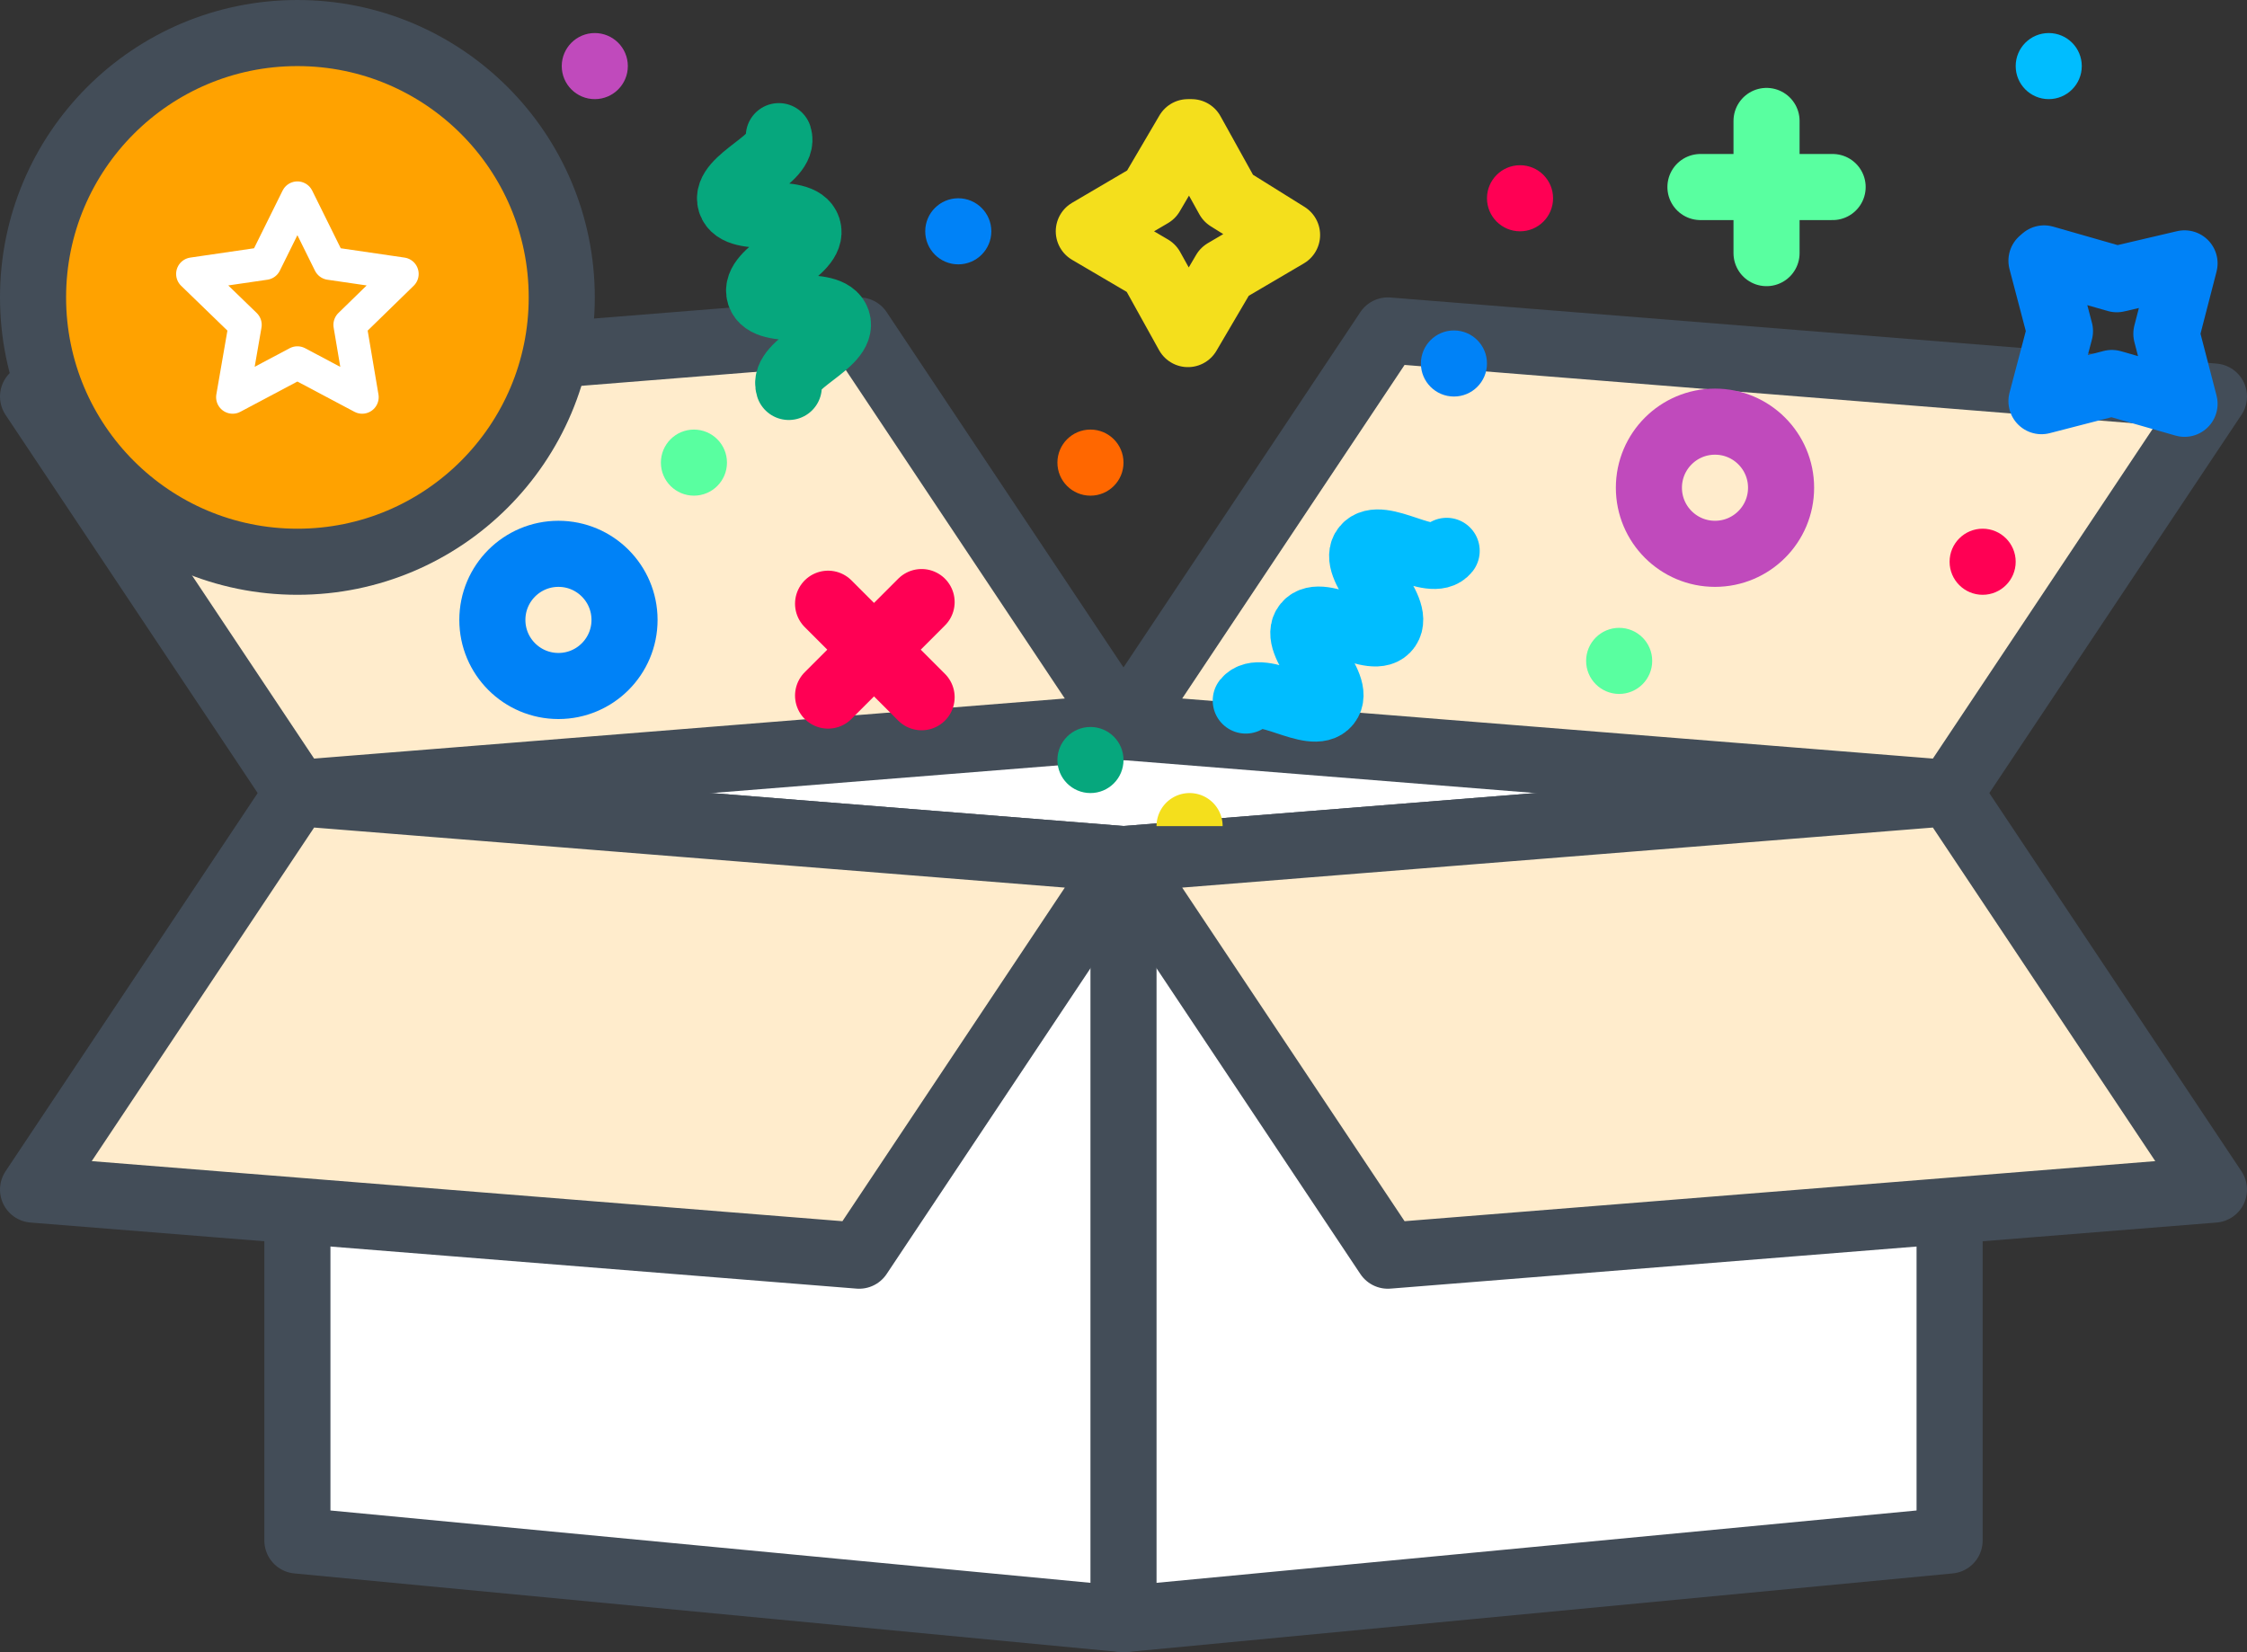
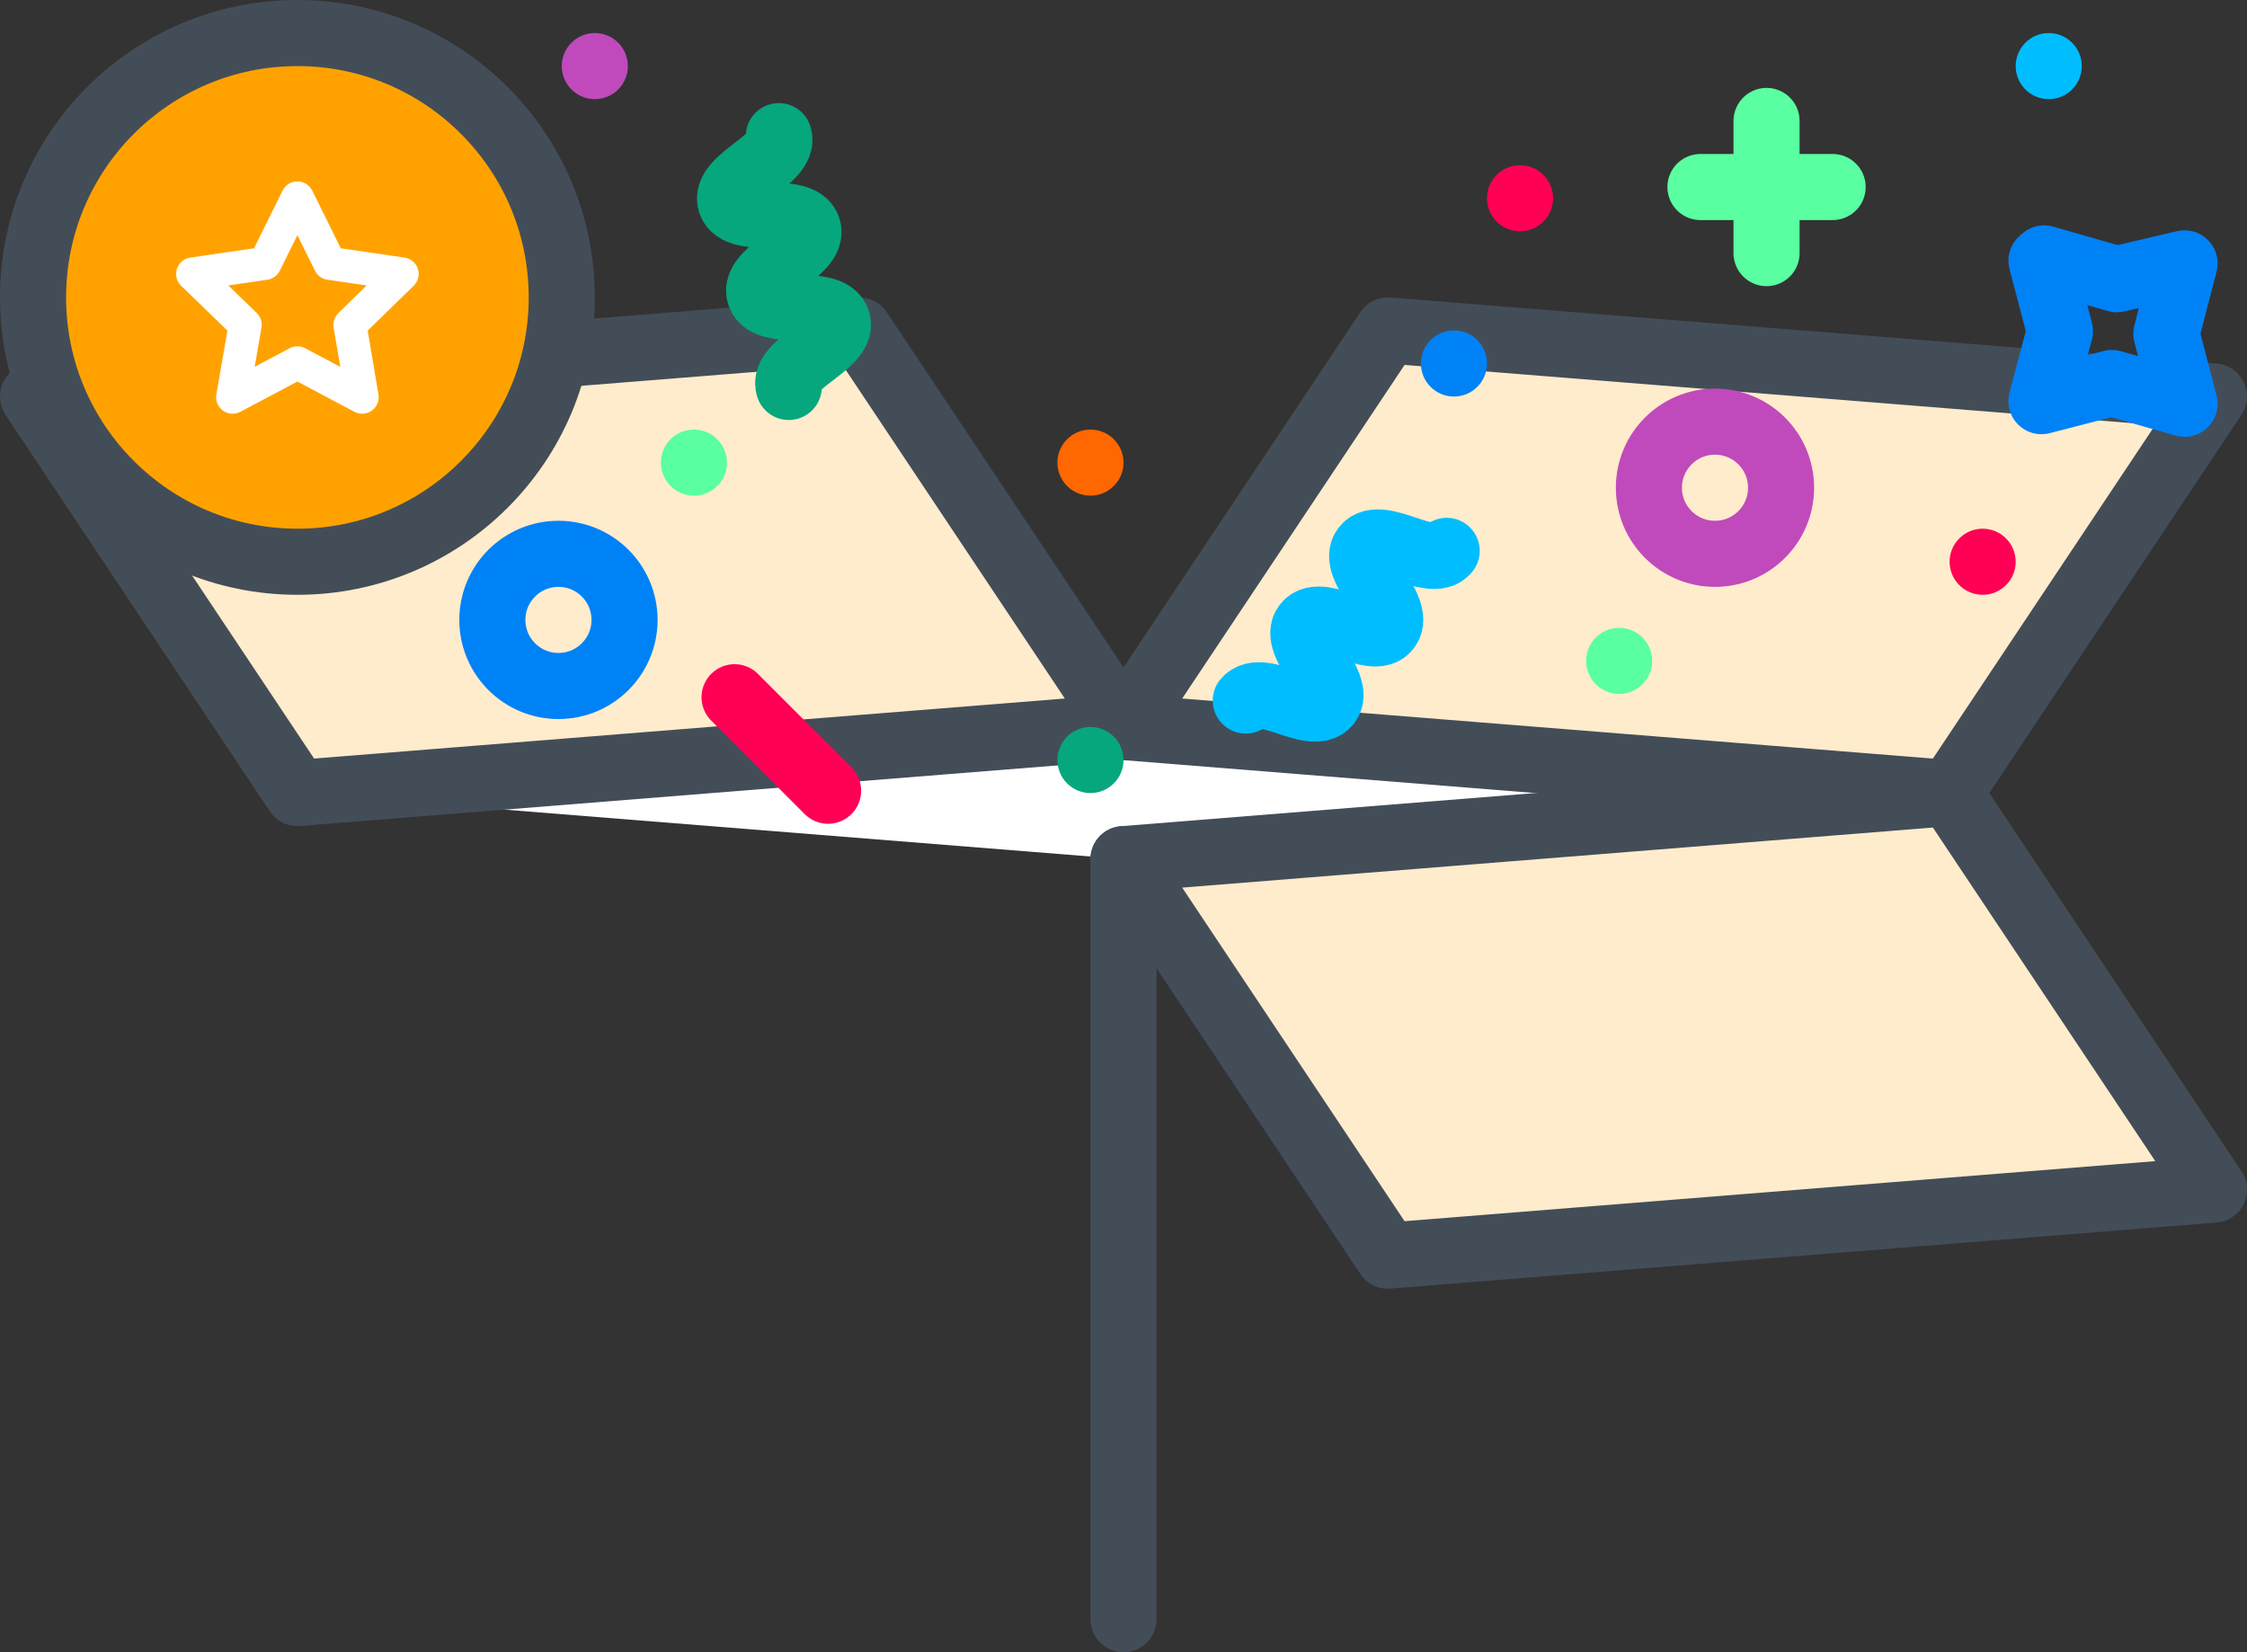
<svg xmlns="http://www.w3.org/2000/svg" viewBox="0 0 68 50">
  <rect x="0" y="0" width="68" height="50" fill="#333333" stroke="none" />
  <defs>
    <style>.cls-1,.cls-2{fill:#fff;}.cls-11,.cls-12,.cls-2,.cls-3{stroke:#434d58;}.cls-10,.cls-11,.cls-13,.cls-14,.cls-2,.cls-3,.cls-4,.cls-5,.cls-6,.cls-7,.cls-8,.cls-9{stroke-linecap:round;stroke-linejoin:round;}.cls-10,.cls-11,.cls-12,.cls-14,.cls-2,.cls-3,.cls-4,.cls-5,.cls-6,.cls-7,.cls-8,.cls-9{stroke-width:2px;}.cls-3{fill:#ffeccc;}.cls-10,.cls-11,.cls-13,.cls-14,.cls-4,.cls-5,.cls-6,.cls-7,.cls-8,.cls-9{fill:none;}.cls-4{stroke:#59ffa0;}.cls-5{stroke:#ff0054;}.cls-6{stroke:#e5d613;}.cls-7{stroke:#f4df1c;}.cls-8{stroke:#0082f7;}.cls-9{stroke:#00bdff;}.cls-10{stroke:#06a77d;}.cls-12{fill:#ffa200;}.cls-13{stroke:#fff;}.cls-14{stroke:#c04abc;}.cls-15{fill:#59ffa0;}.cls-16{fill:#ff6700;}.cls-17{fill:#06a77d;}.cls-18{fill:#f4df1c;}.cls-19{fill:#0082f7;}.cls-20{fill:#00bdff;}.cls-21{fill:#c04abc;}.cls-22{fill:#ff0054;}</style>
  </defs>
  <g id="Win">
    <polygon class="cls-1" points="9 24 34 22 59 24 34 26 9 24" />
-     <polygon class="cls-2" points="59 46.62 34 49 9 46.62 9 24 34 26 59 24 59 46.62" />
-     <polygon class="cls-3" points="26 38 1 36 9 24 34 26 26 38" />
    <polygon class="cls-3" points="26 10 1 12 9 24 34 22 26 10" />
    <polygon class="cls-3" points="59 24 34 22 42 10 67 12 59 24" />
    <path class="cls-4" d="M53.46,7.66v-4m-2,2h4" />
-     <path class="cls-5" d="M25.06,21.05l2.83-2.83m-2.83.05,2.83,2.83" />
+     <path class="cls-5" d="M25.06,21.05m-2.83.05,2.83,2.83" />
    <polygon class="cls-3" points="59 24 34 26 42 38 67 36 59 24" />
    <polygon class="cls-6" points="6.06 7 7.17 9 8.95 10.11 7.06 11.22 5.95 13.11 4.83 11.11 2.95 10 4.83 8.89 5.95 7 6.06 7" />
-     <polygon class="cls-7" points="36.06 4 37.17 6 38.95 7.11 37.06 8.22 35.95 10.11 34.84 8.11 32.95 7 34.84 5.89 35.95 4 36.06 4" />
    <polygon class="cls-8" points="61.86 7.82 64.06 8.45 66.11 7.97 65.56 10.1 66.11 12.22 63.91 11.59 61.78 12.14 62.34 10.02 61.78 7.89 61.86 7.82" />
    <path class="cls-9" d="M43.78,16.67c-.45.57-2-.67-2.47-.1S42.42,18.39,42,19s-2-.67-2.47-.1,1.11,1.82.65,2.39-2-.67-2.48-.09" />
    <path class="cls-10" d="M23.57,4.12c.22.7-1.68,1.3-1.46,2s2.12.09,2.34.79-1.68,1.3-1.46,2,2.12.1,2.35.8-1.69,1.3-1.47,2" />
    <line class="cls-11" x1="34" y1="26" x2="34" y2="49" />
    <circle class="cls-12" cx="9" cy="9" r="8" />
    <polygon class="cls-13" points="9 5.99 9.98 7.97 12.17 8.29 10.59 9.83 10.96 12.02 9 10.98 7.04 12.02 7.42 9.83 5.83 8.29 8.02 7.97 9 5.99" />
    <circle class="cls-14" cx="51.9" cy="14.76" r="2" />
    <circle class="cls-8" cx="16.9" cy="18.76" r="2" />
    <circle class="cls-15" cx="21" cy="14" r="1" />
    <circle class="cls-15" cx="49" cy="20" r="1" />
    <circle class="cls-16" cx="33" cy="14" r="1" />
    <circle class="cls-17" cx="33" cy="23" r="1" />
-     <path class="cls-18" d="M35,25a1,1,0,0,1,2,0Z" />
-     <circle class="cls-19" cx="29" cy="7" r="1" />
    <circle class="cls-19" cx="44" cy="11" r="1" />
    <circle class="cls-20" cx="62" cy="2" r="1" />
    <circle class="cls-21" cx="18" cy="2" r="1" />
    <circle class="cls-22" cx="46" cy="6" r="1" />
    <circle class="cls-22" cx="60" cy="17" r="1" />
  </g>
</svg>